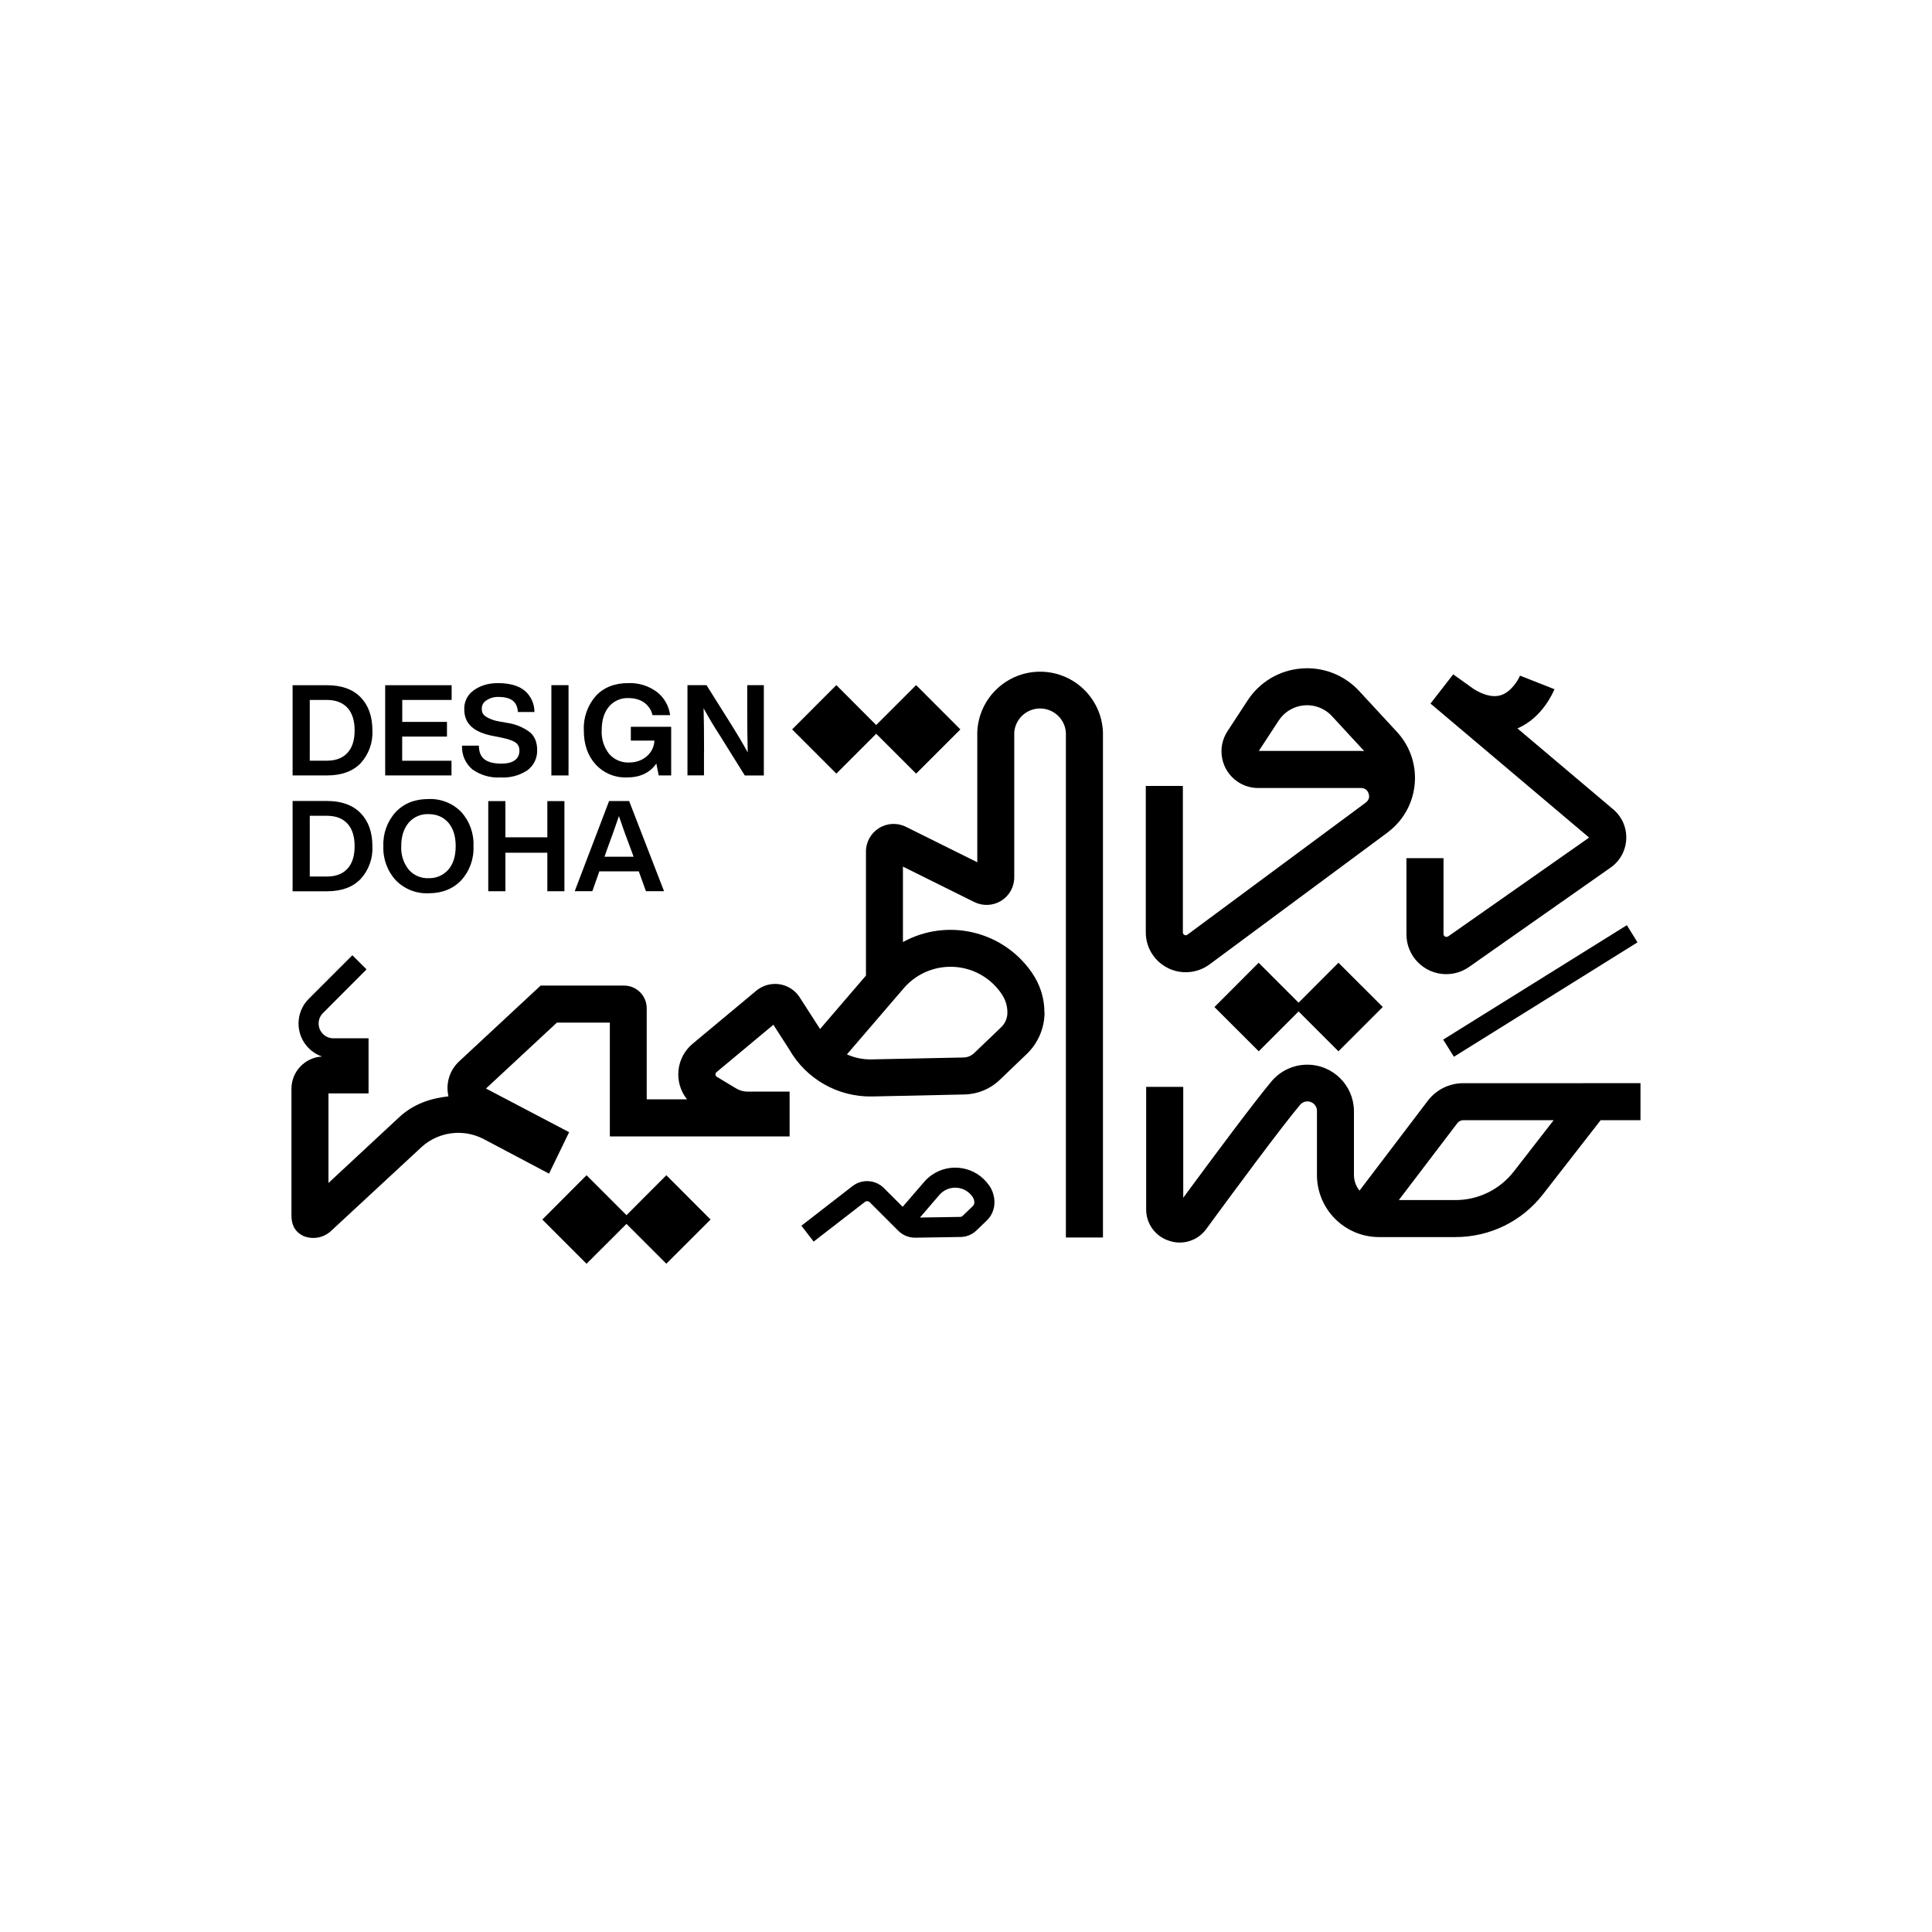
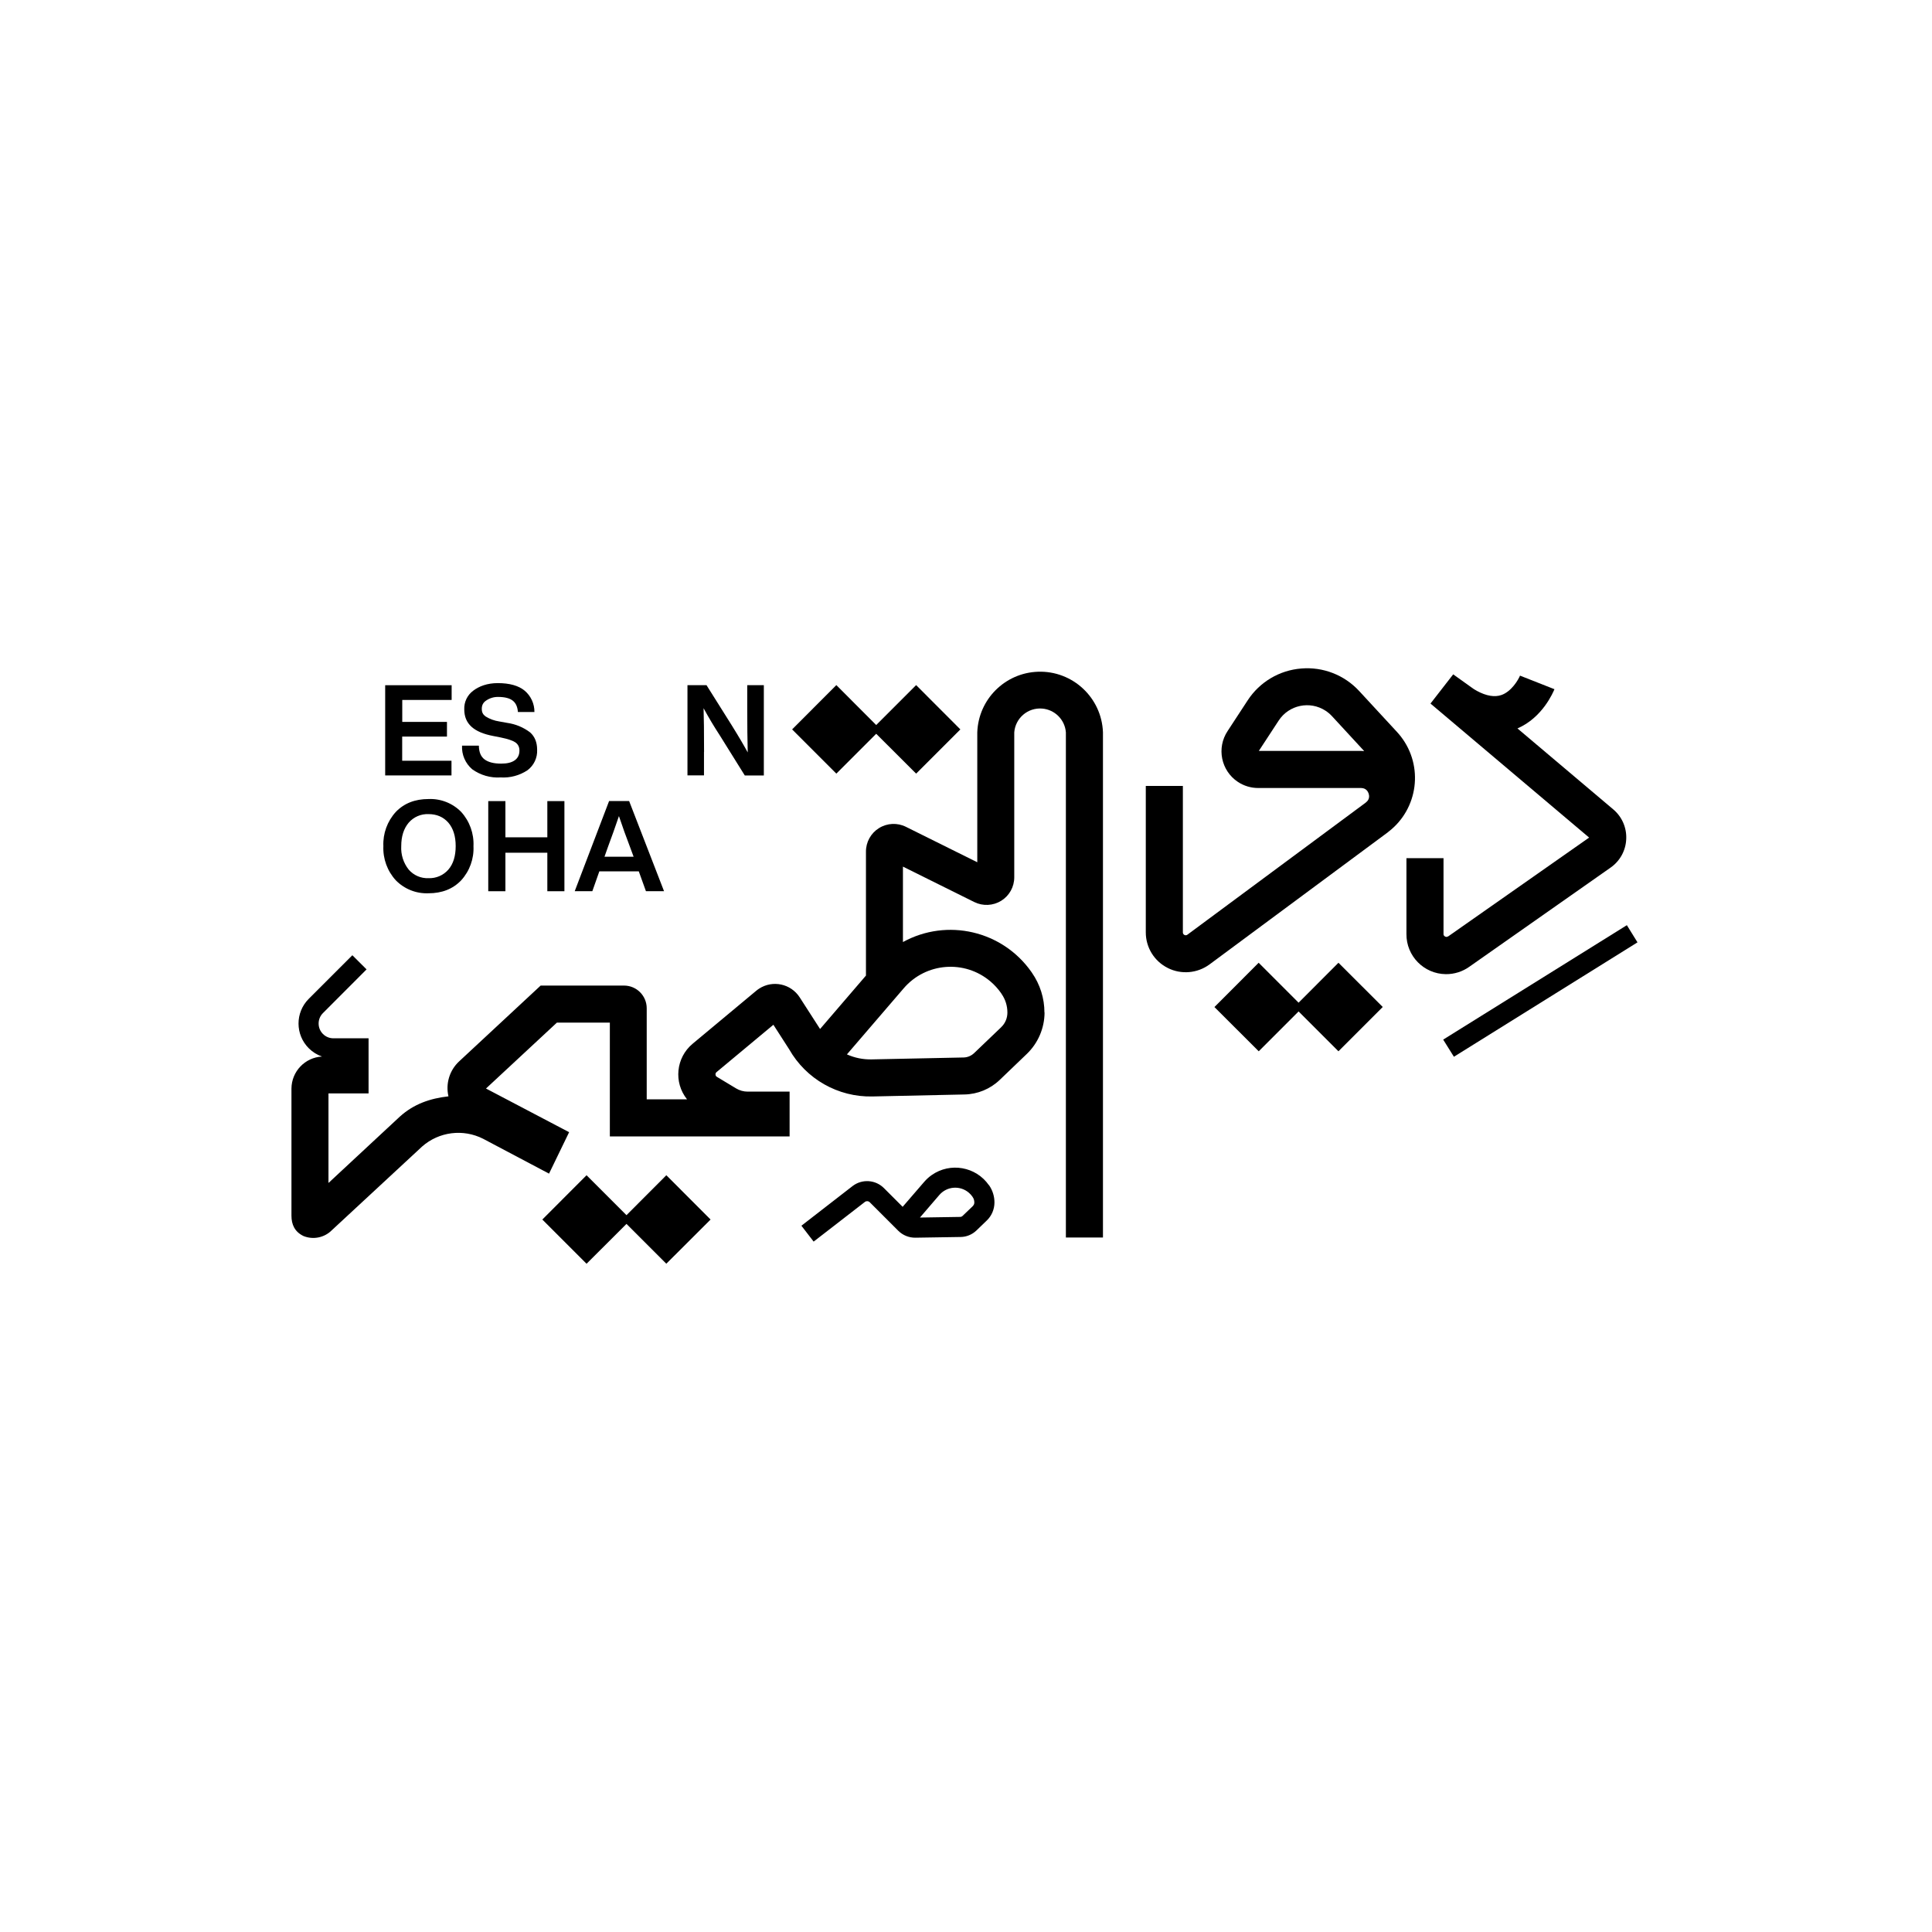
<svg xmlns="http://www.w3.org/2000/svg" id="Layer_2" data-name="Layer 2" viewBox="0 0 1000 1000">
  <defs>
    <style>
      .cls-1 {
        stroke: rgba(0, 0, 0, 0);
        stroke-width: 8.28px;
      }
    </style>
  </defs>
  <g id="logo-designdoha">
    <path class="cls-1" d="M651.48,498.32l-22.89,22.93,22.93,22.89,20.63-20.63,20.63,20.63,22.93-22.93-22.93-22.89-20.63,20.67s-20.67-20.67-20.67-20.67Z" />
    <path class="cls-1" d="M453.52,379.8l20.67,20.63,22.89-22.89-22.89-22.93-20.67,20.67-20.63-20.67-22.89,22.93,22.89,22.89,20.63-20.63Z" />
    <path class="cls-1" d="M344.86,654.12l22.93-22.89-22.89-22.93-20.63,20.67-20.67-20.67-22.89,22.93,22.89,22.89,20.67-20.63,20.63,20.63h-.04Z" />
-     <path class="cls-1" d="M819.12,560.66h-61.81c-7.16.01-13.9,3.35-18.25,9.04l-35.38,46.56c-1.85-2.29-2.87-5.15-2.88-8.1v-33.08c-.09-13.35-10.98-24.09-24.33-24-7.01.05-13.65,3.14-18.21,8.47-8.96,10.69-29.18,37.81-45.82,60.41v-57.41h-19.19v63.29c-.09,7.5,4.76,14.16,11.92,16.4,7.07,2.4,14.88-.1,19.23-6.16,13.93-19.03,38.75-52.6,48.49-64.19,1.72-2.11,4.83-2.43,6.94-.71,1.17.96,1.84,2.4,1.82,3.91v33.08c0,17.71,14.38,32.14,32.14,32.14h39.45c17.92,0,34.52-8.1,45.49-22.27l29.75-38.22h20.63v-19.19h-30v.04ZM783.61,606.28c-7.27,9.42-18.51,14.92-30.41,14.88h-29.18l30.33-39.86c.71-.92,1.8-1.46,2.96-1.48h46.85s-20.55,26.47-20.55,26.47Z" />
    <path class="cls-1" d="M540.6,524.09c0-7.4-2.26-14.55-6.49-20.63l-.25-.37c-14.97-21.36-43.62-28.04-66.5-15.49v-39.04l36.91,18.33c4.46,2.21,9.74,1.96,13.97-.66,4.22-2.62,6.77-7.24,6.74-12.21v-74.96c.58-7.38,7.03-12.89,14.41-12.31,6.57.52,11.79,5.74,12.31,12.31v261.46h19.19v-261.46c-.64-17.96-15.72-32.01-33.68-31.37-17.07.61-30.77,14.3-31.37,31.37v67.24l-36.91-18.33c-4.45-2.23-9.75-1.98-13.97.66-4.22,2.62-6.77,7.24-6.74,12.21v64.11l-23.75,27.66-10.56-16.4c-4.54-7.03-13.93-9.05-20.97-4.51-.57.37-1.12.78-1.64,1.22l-32.8,27.33c-8.64,7.2-9.92,20-2.88,28.77h-20.88v-47.14c0-6.49-5.26-11.75-11.75-11.75h-43.15l-42.25,39.29c-4.92,4.6-7,11.48-5.47,18.04-9.41,1.07-17.88,3.9-25.19,10.52l-36.91,34.32v-46.36h20.75v-28.52h-18.21c-4.22,0-7.64-3.42-7.64-7.65,0-2.04.81-3.99,2.26-5.42l22.56-22.6-7.36-7.32-22.6,22.6c-7.04,7.08-7.01,18.53.07,25.57,1.93,1.92,4.26,3.37,6.83,4.26-8.84.48-15.77,7.75-15.82,16.6v65.76c0,4.56,1.64,8.34,6.25,10.56,5.06,2.03,10.84.83,14.67-3.04l46.73-43.32c8.71-7.66,21.22-9.24,31.56-3.99l34.11,18.04,10.4-21.45-43.03-22.6,36.7-34.11h27.41v58.89h93.04v-23.18h-21.78c-2.05,0-4.11-.58-5.88-1.64l-10.03-6.04c-.4-.24-.65-.68-.66-1.15-.05-.47.13-.93.49-1.23l29.47-24.54,8.14,12.66c8.78,15.46,25.34,24.85,43.11,24.45l47.63-1.03c6.83-.13,13.36-2.83,18.29-7.56l13.97-13.4c5.85-5.61,9.17-13.35,9.21-21.45,0,0-.08,0-.08,0ZM518.21,531.69l-14.01,13.4c-1.48,1.4-3.41,2.22-5.42,2.26l-47.67.99c-4.39.09-8.74-.79-12.74-2.59l29.34-34.15c11.45-13.41,31.61-15,45.02-3.54,2.06,1.76,3.89,3.78,5.45,6.01l.25.41c1.97,2.84,3,6.16,3,9.62,0,2.88-1.15,5.63-3.25,7.6h.04Z" />
    <path class="cls-1" d="M511.84,613.43c-6.73-9.61-19.98-11.95-29.59-5.22-1.46,1.02-2.78,2.22-3.94,3.58l-11.1,12.86-9.74-9.74c-4.37-4.32-11.26-4.76-16.15-1.03l-26.51,20.55,6.33,8.22,26.55-20.55c.75-.56,1.8-.49,2.47.16l14.79,14.79c2.36,2.34,5.56,3.63,8.88,3.58l23.43-.37c3-.04,5.88-1.23,8.06-3.29l5.42-5.22c2.55-2.42,3.99-5.84,3.99-9.37,0-3.16-.95-6.21-2.75-8.84l-.12-.12ZM503.53,624.28l-5.42,5.18c-.3.26-.67.41-1.07.41l-20.88.33,10.03-11.67c3.9-4.55,10.75-5.07,15.3-1.17.7.6,1.31,1.28,1.84,2.03l.08.16c.62.82.9,1.81.9,2.88,0,.71-.3,1.38-.82,1.85h.04Z" />
    <path class="cls-1" d="M604.43,501.03c6.98,3.5,15.33,2.78,21.62-1.85l92.18-68.3h.04l.04-.08.41-.33c15.35-11.83,18.21-33.87,6.38-49.22-.63-.81-1.29-1.6-1.98-2.35l-19.6-21.21c-7.66-8.32-18.73-12.63-30-11.67-11.28.89-21.51,6.97-27.7,16.44l-10.4,15.9c-5.81,8.73-3.44,20.52,5.28,26.33,3.14,2.09,6.84,3.2,10.62,3.18h53.1c2.63,0,3.62,1.77,3.99,2.88.33,1.03.62,3.04-1.4,4.56l-.16.16-92.22,68.3c-.44.37-1.06.43-1.56.16-.82-.41-.82-1.15-.82-1.36v-75.78h-19.19v75.78c-.02,7.82,4.39,14.97,11.38,18.45ZM704.42,388.67h-52.85l10.27-15.7c5.3-8.11,16.18-10.39,24.29-5.08,1.22.8,2.34,1.75,3.33,2.82l16.64,18.04-1.64-.08h-.04Z" />
    <path class="cls-1" d="M749.54,484.63c-.45.36-1.06.41-1.56.12-.82-.41-.82-1.11-.82-1.32v-39.25h-19.19v39.25c-.11,11.37,9.02,20.68,20.39,20.79,4.37.04,8.65-1.31,12.2-3.86l73.07-51.29c4.86-3.38,7.86-8.84,8.1-14.75.29-5.91-2.21-11.61-6.74-15.41l-49.56-41.88c12.99-5.59,18.49-18.74,19.15-20.3l-17.84-7.03.04-.04c-.9,2.18-4.4,8.22-9.62,10.07-3.49,1.23-7.81.53-12.74-2.14-1.01-.54-1.97-1.16-2.88-1.85l-9.37-6.7-11.75,15.12,82.11,69.37-72.99,51.17v-.08Z" />
    <path class="cls-1" d="M842.05,478.88l-95.06,59.22,5.55,8.88,95.02-59.22-5.47-8.84-.04-.04Z" />
-     <path class="cls-1" d="M186.63,395.08c4.25-4.63,6.46-10.78,6.12-17.06,0-7.23-2.05-12.95-6.12-17.14-4.07-4.15-9.86-6.21-17.3-6.21h-17.88v46.69h17.84c7.48,0,13.27-2.1,17.34-6.29ZM160.33,393.77v-31.48h8.84c4.6,0,8.14,1.36,10.64,4.03,2.47,2.67,3.74,6.58,3.74,11.71s-1.23,9-3.74,11.67c-2.47,2.71-6.04,4.03-10.64,4.03h-8.84v.04Z" />
    <path class="cls-1" d="M233.65,393.77h-25.48v-12.53h23.18v-7.6h-23.14v-11.34h25.56v-7.64h-34.4v46.69h34.32v-7.6l-.04.04Z" />
    <path class="cls-1" d="M266.44,393.52c-1.64,1.19-3.95,1.73-7.03,1.73-3.74,0-6.58-.7-8.55-2.14s-2.96-3.82-3-7.15h-8.71c-.24,4.66,1.71,9.17,5.26,12.21,4.27,3.07,9.47,4.57,14.71,4.23,4.93.31,9.82-1.01,13.93-3.74,3.31-2.49,5.18-6.46,4.97-10.6,0-3.82-1.23-6.82-3.62-8.96-3.46-2.63-7.53-4.32-11.84-4.93l-4.11-.74c-2.52-.37-4.94-1.25-7.11-2.59-1.32-.99-1.97-2.05-1.97-3.95s.74-3.25,2.18-4.23c1.82-1.27,3.99-1.95,6.21-1.93,3.49,0,6.04.66,7.64,1.93,1.6,1.23,2.47,3.21,2.67,5.88h8.55c.04-4.23-1.8-8.27-5.01-11.01-3.16-2.63-7.81-3.95-13.97-3.95-5.42,0-9.66,1.6-12.74,3.95-3.02,2.26-4.74,5.85-4.6,9.62,0,7.56,5.01,11.92,15.04,13.81l3.95.78c3.62.74,6.12,1.6,7.52,2.55,1.36.99,2.05,2.38,2.05,4.23,0,2.18-.82,3.86-2.42,5.01Z" />
-     <path class="cls-1" d="M294.27,354.64h-8.88v46.73h8.88v-46.73Z" />
-     <path class="cls-1" d="M324.51,402.4c6.78,0,11.88-2.38,15.21-7.19l1.23,6.16h6.45v-25.19h-20.88v7.15h12.21c-.13,3.19-1.61,6.18-4.07,8.22-2.47,2.05-5.51,3.12-9,3.12-3.97.18-7.8-1.47-10.4-4.48-2.7-3.47-4.06-7.81-3.82-12.21,0-5.14,1.23-9.21,3.74-12.21,2.52-2.99,6.29-4.63,10.19-4.44,3.16,0,5.88.78,8.1,2.34,2.18,1.6,3.62,3.74,4.27,6.49h9.12c-.62-4.81-3.13-9.18-6.99-12.12-4.23-3.08-9.36-4.66-14.59-4.48-7.11,0-12.74,2.22-16.85,6.62-4.31,4.9-6.55,11.28-6.25,17.8,0,7.36,2.05,13.23,6.12,17.67,4.14,4.52,10.07,6.99,16.19,6.74Z" />
    <path class="cls-1" d="M364.42,389.17c0-10.19-.08-17.71-.25-22.6,2.6,4.77,5.38,9.43,8.34,13.97l12.99,20.84h9.86v-46.73h-8.59v12.16c0,8.59.08,16.11.25,22.64-1.64-3.04-4.36-7.73-8.26-14.01l-13.07-20.8h-9.86v46.69h8.55v-12.16h.04Z" />
-     <path class="cls-1" d="M186.63,455c4.25-4.63,6.46-10.78,6.12-17.06,0-7.19-2.05-12.9-6.12-17.1-4.07-4.15-9.86-6.25-17.3-6.25h-17.88v46.73h17.84c7.48,0,13.27-2.1,17.34-6.33ZM160.33,453.73v-31.48h8.84c4.6,0,8.14,1.32,10.64,4.03,2.47,2.67,3.74,6.58,3.74,11.67s-1.23,9.04-3.74,11.71c-2.47,2.71-6.04,4.03-10.64,4.03h-8.84v.04Z" />
    <path class="cls-1" d="M221.77,462.36c6.99,0,12.66-2.22,16.93-6.7,4.39-4.81,6.68-11.17,6.37-17.67.31-6.53-1.98-12.91-6.37-17.75-4.44-4.52-10.6-6.94-16.93-6.66-6.99,0-12.62,2.22-16.89,6.66-4.41,4.82-6.73,11.19-6.45,17.71-.28,6.53,2.04,12.9,6.45,17.71,4.43,4.52,10.57,6.96,16.89,6.7ZM211.54,425.82c2.57-2.97,6.35-4.6,10.27-4.44,4.19,0,7.69,1.48,10.27,4.44,2.51,2.96,3.78,6.99,3.78,12.12s-1.23,9.21-3.78,12.16c-2.58,2.96-6.35,4.59-10.27,4.44-3.92.17-7.71-1.46-10.27-4.44-2.74-3.44-4.11-7.77-3.86-12.16,0-5.1,1.32-9.12,3.86-12.12Z" />
    <path class="cls-1" d="M261.6,414.65h-8.88v46.65h8.88v-19.93h21.7v19.93h8.84v-46.65h-8.84v18.74h-21.7v-18.74Z" />
    <path class="cls-1" d="M310.21,451.02h20.43l3.7,10.27h9.37l-18.08-46.69h-10.36l-17.8,46.69h9.12l3.62-10.27ZM314.65,438.44c1.97-5.26,3.86-10.6,5.71-16.03,1.8,5.38,3.72,10.73,5.75,16.03l1.85,5.01h-15.08l1.77-5.01Z" />
  </g>
</svg>